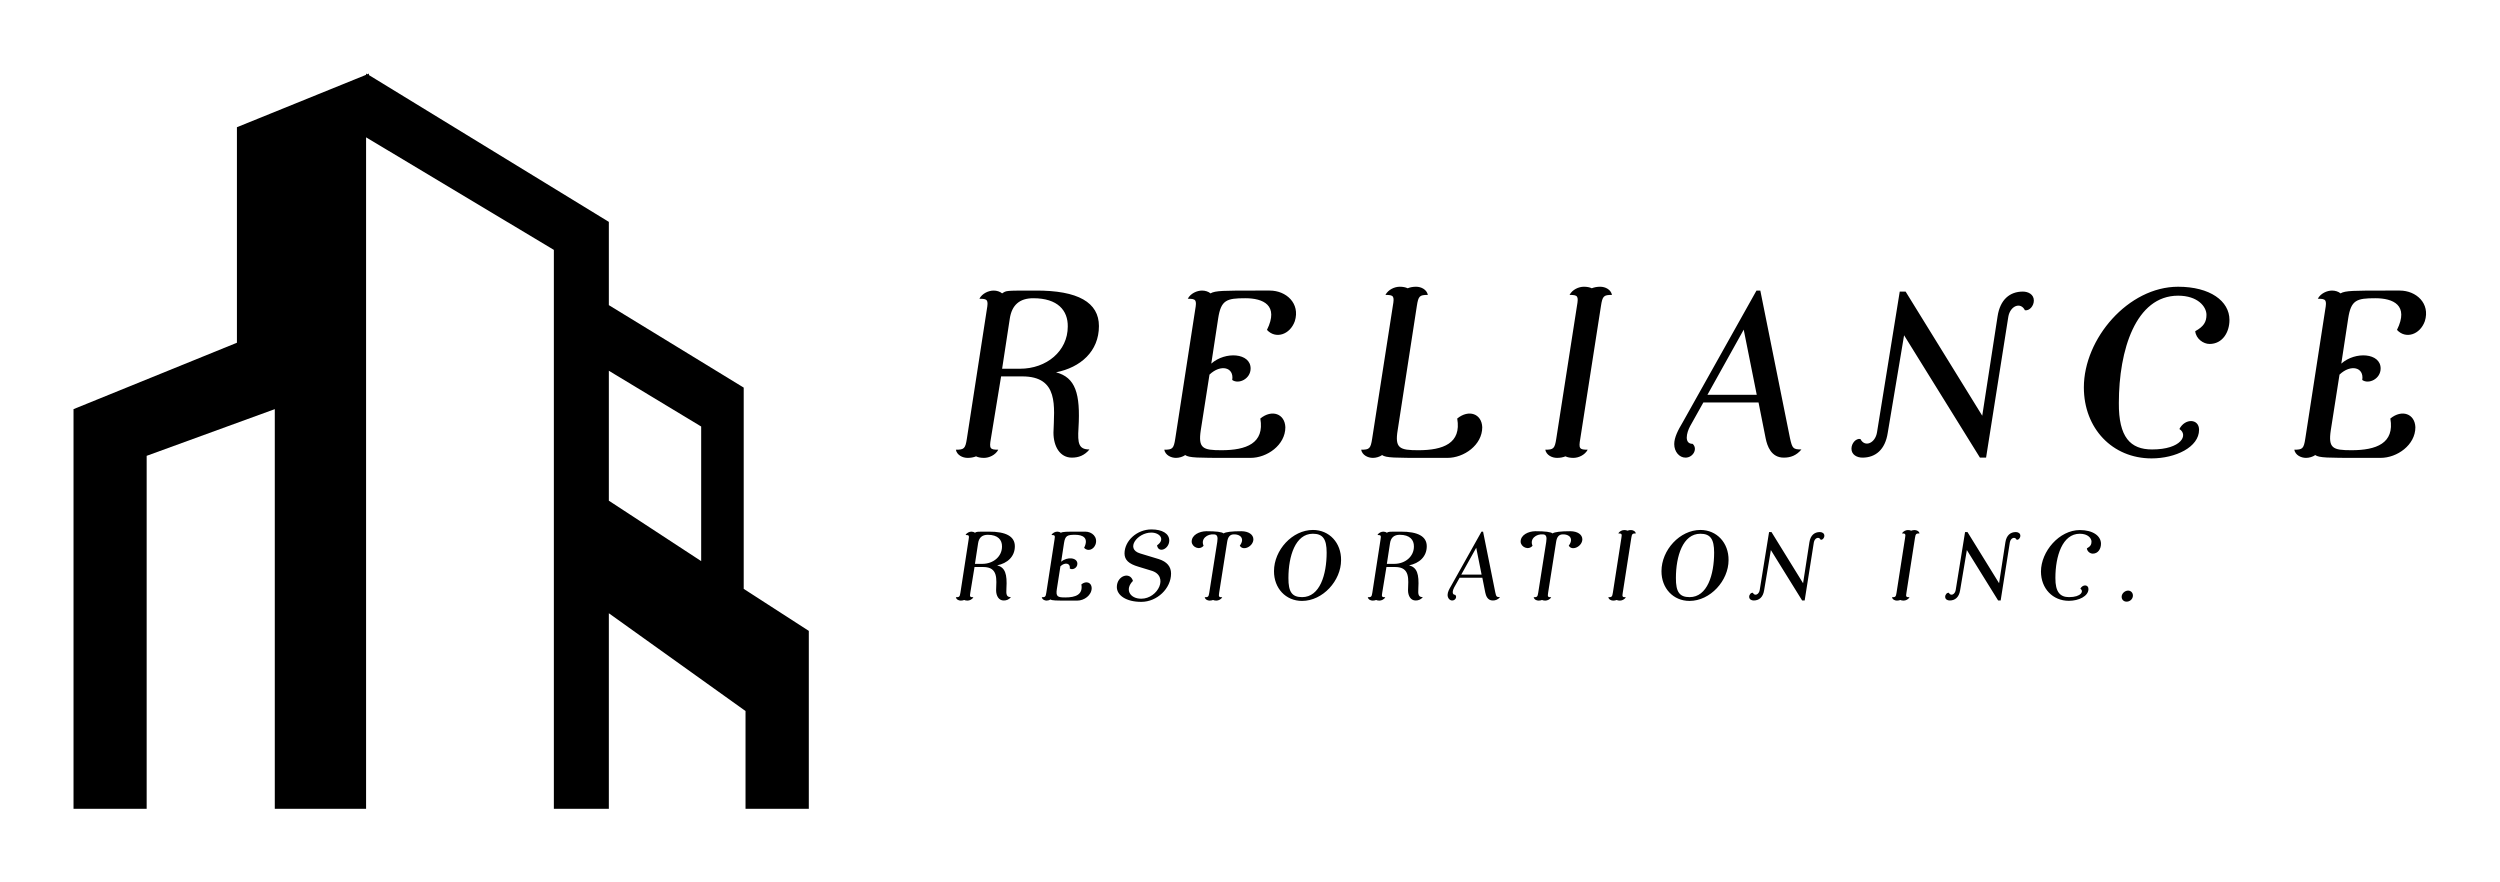
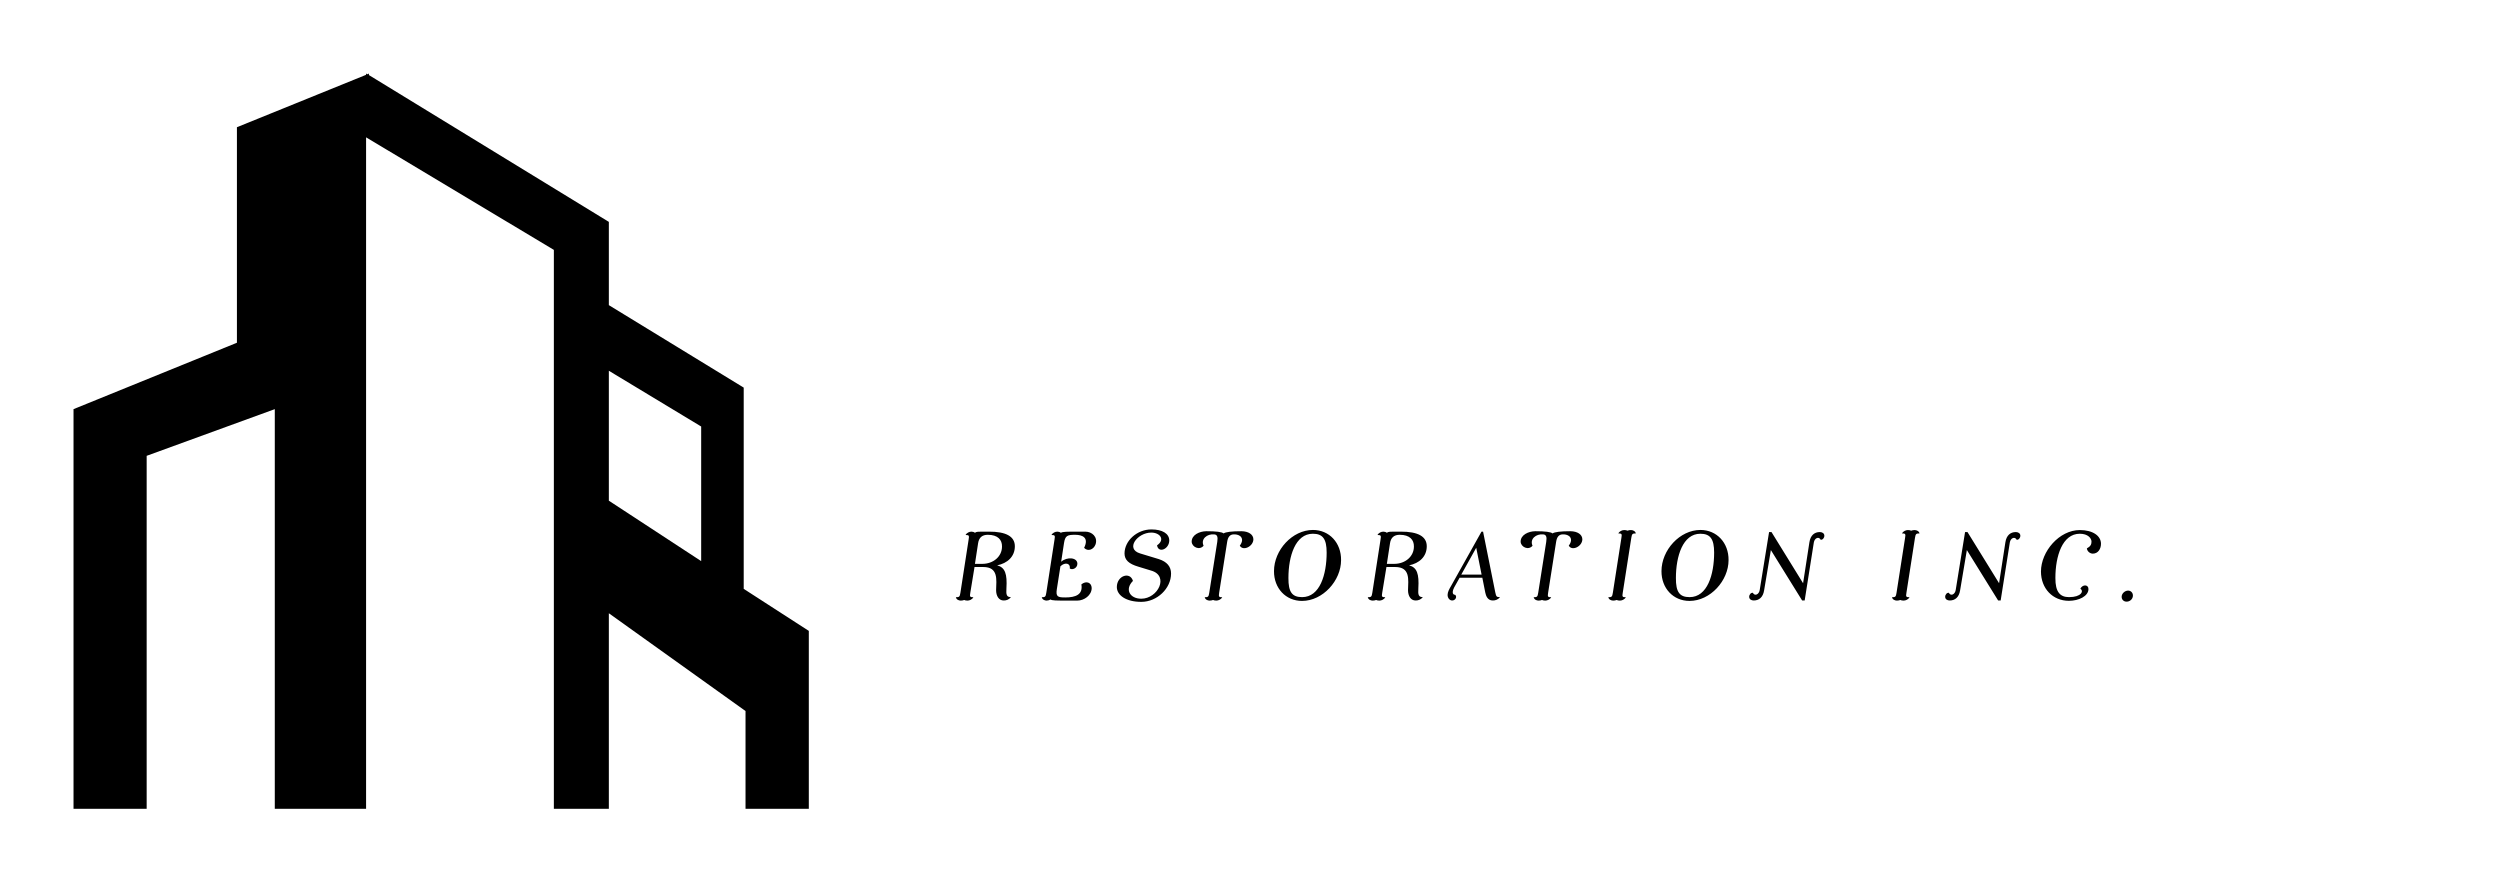
<svg xmlns="http://www.w3.org/2000/svg" version="1.1" width="3187.5" height="1125" viewBox="0 0 3187.5 1125">
  <g transform="scale(9.375) translate(10, 10)">
    <defs id="SvgjsDefs1419">
      <linearGradient id="SvgjsLinearGradient1426">
        <stop id="SvgjsStop1427" stop-color="#8f5e25" offset="0" />
        <stop id="SvgjsStop1428" stop-color="#fbf4a1" offset="0.5" />
        <stop id="SvgjsStop1429" stop-color="#8f5e25" offset="1" />
      </linearGradient>
      <linearGradient id="SvgjsLinearGradient1430">
        <stop id="SvgjsStop1431" stop-color="#8f5e25" offset="0" />
        <stop id="SvgjsStop1432" stop-color="#fbf4a1" offset="0.5" />
        <stop id="SvgjsStop1433" stop-color="#8f5e25" offset="1" />
      </linearGradient>
      <linearGradient id="SvgjsLinearGradient1434">
        <stop id="SvgjsStop1435" stop-color="#8f5e25" offset="0" />
        <stop id="SvgjsStop1436" stop-color="#fbf4a1" offset="0.5" />
        <stop id="SvgjsStop1437" stop-color="#8f5e25" offset="1" />
      </linearGradient>
    </defs>
    <g id="SvgjsG1420" featureKey="V4V1qj-0" transform="matrix(35.273,0,0,35.273,-38.166,-38.201)" fill="#000">
      <g>
        <path d="M1.364,2.557l0.494-0.18v1.541h0.009H2.21V1.329l0.724,0.434v2.155h0.105h0.048h0.059V3.164l0.527,0.377   v0.377h0.244V3.232L3.666,3.07V2.294L3.146,1.976V1.655L2.221,1.089V1.083L2.215,1.086L2.21,1.083v0.005L1.712,1.29v0.831   l-0.63,0.256v1.541h0.282V2.557z M3.146,2.229l0.356,0.215v0.519L3.146,2.73V2.229z" />
      </g>
    </g>
    <g id="SvgjsG1421" featureKey="nameFeature-0" transform="matrix(1.737,0,0,1.737,117.985,17.289)" fill="#000">
-       <path d="M11.62 19.48 c-0.4 0.48 -0.86 0.64 -1.38 0.64 c-0.92 0 -1.44 -0.86 -1.44 -1.96 c0.06 -2.04 0.44 -4.4 -2.44 -4.4 l-1.66 0 l-0.8 4.88 c-0.14 0.78 -0.06 0.86 0.58 0.86 c-0.22 0.42 -0.72 0.64 -1.12 0.64 c-0.24 0 -0.46 -0.04 -0.62 -0.12 c-0.2 0.08 -0.42 0.12 -0.66 0.12 c-0.4 0 -0.84 -0.22 -0.92 -0.64 c0.64 0 0.74 -0.08 0.86 -0.86 l1.56 -10.1 c0.14 -0.78 0.06 -0.86 -0.58 -0.86 c0.22 -0.42 0.72 -0.64 1.12 -0.64 c0.24 0 0.5 0.08 0.66 0.22 c0.36 -0.22 0.16 -0.22 2.6 -0.22 c3.36 -0.02 4.98 0.94 4.98 2.78 c0 1.98 -1.44 3.24 -3.36 3.62 c1.52 0.4 1.92 1.66 1.76 4.36 c-0.08 1.22 0.02 1.68 0.86 1.68 z M4.78 13.16 l1.4 0 c2.08 0 3.74 -1.38 3.74 -3.3 c0.02 -1.26 -0.78 -2.22 -2.7 -2.22 c-1.08 0 -1.68 0.54 -1.84 1.6 z M18.396 20.14 c-0.4 0 -0.84 -0.22 -0.92 -0.64 c0.64 0 0.74 -0.08 0.86 -0.86 l1.56 -10.1 c0.14 -0.78 0.06 -0.86 -0.58 -0.86 c0.22 -0.42 0.72 -0.64 1.12 -0.64 c0.24 0 0.5 0.08 0.66 0.22 c0.36 -0.22 1.08 -0.22 3.52 -0.22 l1.12 0 c1.28 0 2.4 1 1.96 2.4 c-0.38 1.06 -1.5 1.42 -2.18 0.68 c0.96 -1.94 -0.3 -2.48 -1.7 -2.48 c-1.46 0 -1.9 0.14 -2.12 1.58 l-0.54 3.54 c1.1 -0.98 3.08 -0.84 3.08 0.38 c0 0.82 -0.94 1.26 -1.44 0.9 c0.16 -1 -0.9 -1.26 -1.78 -0.42 l-0.68 4.34 c-0.22 1.44 0.16 1.58 1.62 1.58 c1.94 0 3.38 -0.54 3.04 -2.48 c0.9 -0.74 1.92 -0.38 1.96 0.68 c0 1.4 -1.44 2.4 -2.72 2.4 l-1.66 0 c-2.44 0 -3.16 0 -3.46 -0.22 c-0.2 0.14 -0.48 0.22 -0.72 0.22 z M34.532 19.92 c-0.2 0.14 -0.48 0.22 -0.72 0.22 c-0.4 0 -0.84 -0.22 -0.92 -0.64 c0.64 0 0.74 -0.08 0.86 -0.86 l1.62 -10.4 c0.14 -0.78 0.06 -0.86 -0.58 -0.86 c0.22 -0.42 0.72 -0.64 1.12 -0.64 c0.24 0 0.46 0.04 0.62 0.12 c0.2 -0.08 0.42 -0.12 0.66 -0.12 c0.4 0 0.84 0.22 0.92 0.64 c-0.64 0 -0.74 0.08 -0.86 0.86 l-1.5 9.72 c-0.24 1.44 0.16 1.58 1.62 1.58 c1.94 0 3.38 -0.54 3.04 -2.48 c0.9 -0.74 1.92 -0.38 1.96 0.68 c0 1.4 -1.44 2.4 -2.72 2.4 l-1.66 0 c-2.44 0 -3.16 0 -3.46 -0.22 z M51.668 8.24 l-1.62 10.4 c-0.14 0.78 -0.06 0.86 0.58 0.86 c-0.22 0.42 -0.72 0.64 -1.12 0.64 c-0.24 0 -0.46 -0.04 -0.62 -0.12 c-0.2 0.08 -0.42 0.12 -0.66 0.12 c-0.4 0 -0.84 -0.22 -0.92 -0.64 c0.64 0 0.74 -0.08 0.86 -0.86 l1.62 -10.4 c0.14 -0.78 0.06 -0.86 -0.58 -0.86 c0.22 -0.42 0.72 -0.64 1.12 -0.64 c0.24 0 0.46 0.04 0.62 0.12 c0.2 -0.08 0.42 -0.12 0.66 -0.12 c0.4 0 0.84 0.22 0.92 0.64 c-0.64 0 -0.74 0.08 -0.86 0.86 z M58.284 20.12 c-0.48 0 -0.88 -0.46 -0.88 -1.06 c0 -0.52 0.3 -1.1 0.66 -1.7 l5.78 -10.32 l0.3 0 l2.32 11.54 c0.18 0.82 0.24 0.9 0.9 0.9 c-0.4 0.48 -0.86 0.64 -1.38 0.64 c-1 0 -1.3 -0.92 -1.42 -1.5 l-0.56 -2.82 l-4.32 0 l-1.04 1.86 c-0.28 0.52 -0.48 1.38 0.2 1.38 c0.42 0.38 0.04 1.08 -0.56 1.08 z M60.004 15.2 l3.86 0 l-1.02 -5.1 z M73.28 18.14 l1.78 -11.02 l0.46 0 l6 9.72 l1.2 -7.78 c0.2 -1.32 0.96 -1.94 1.98 -1.94 c0.42 0 0.86 0.22 0.86 0.7 c0 0.42 -0.34 0.82 -0.7 0.76 c-0.34 -0.68 -1.16 -0.34 -1.3 0.52 l-1.74 11.02 l-0.48 0 l-5.94 -9.58 l-1.28 7.64 c-0.2 1.32 -0.96 1.94 -1.98 1.94 c-0.42 0 -0.86 -0.22 -0.86 -0.7 c0 -0.42 0.34 -0.82 0.7 -0.76 c0.34 0.68 1.16 0.34 1.3 -0.52 z M94.816 19.48 c2.3 0 2.86 -1.14 2.14 -1.6 c0.44 -0.86 1.54 -0.82 1.54 0.06 c0 1.36 -1.84 2.24 -3.72 2.24 c-3.06 0 -5.3 -2.34 -5.3 -5.56 c0 -3.82 3.48 -7.88 7.38 -7.88 c2.5 0 4.02 1.12 4.02 2.6 c0 0.96 -0.54 1.88 -1.56 1.88 c-0.48 0 -1.06 -0.4 -1.12 -1 c0.66 -0.36 0.88 -0.72 0.88 -1.28 c0 -0.64 -0.68 -1.5 -2.22 -1.5 c-3.32 0 -4.64 4.26 -4.64 8.4 c-0.02 2.68 0.9 3.64 2.6 3.64 z M106.872 20.14 c-0.4 0 -0.84 -0.22 -0.92 -0.64 c0.64 0 0.74 -0.08 0.86 -0.86 l1.56 -10.1 c0.14 -0.78 0.06 -0.86 -0.58 -0.86 c0.22 -0.42 0.72 -0.64 1.12 -0.64 c0.24 0 0.5 0.08 0.66 0.22 c0.36 -0.22 1.08 -0.22 3.52 -0.22 l1.12 0 c1.28 0 2.4 1 1.96 2.4 c-0.38 1.06 -1.5 1.42 -2.18 0.68 c0.96 -1.94 -0.3 -2.48 -1.7 -2.48 c-1.46 0 -1.9 0.14 -2.12 1.58 l-0.54 3.54 c1.1 -0.98 3.08 -0.84 3.08 0.38 c0 0.82 -0.94 1.26 -1.44 0.9 c0.16 -1 -0.9 -1.26 -1.78 -0.42 l-0.68 4.34 c-0.22 1.44 0.16 1.58 1.62 1.58 c1.94 0 3.38 -0.54 3.04 -2.48 c0.9 -0.74 1.92 -0.38 1.96 0.68 c0 1.4 -1.44 2.4 -2.72 2.4 l-1.66 0 c-2.44 0 -3.16 0 -3.46 -0.22 c-0.2 0.14 -0.48 0.22 -0.72 0.22 z" />
-     </g>
+       </g>
    <g id="SvgjsG1422" featureKey="KAJiUP-0" transform="matrix(0.716,0,0,0.716,119.17,57.262)" fill="#000">
      <path d="M11.62 19.48 c-0.4 0.48 -0.86 0.64 -1.38 0.64 c-0.92 0 -1.44 -0.86 -1.44 -1.96 c0.06 -2.04 0.44 -4.4 -2.44 -4.4 l-1.66 0 l-0.8 4.88 c-0.14 0.78 -0.06 0.86 0.58 0.86 c-0.22 0.42 -0.72 0.64 -1.12 0.64 c-0.24 0 -0.46 -0.04 -0.62 -0.12 c-0.2 0.08 -0.42 0.12 -0.66 0.12 c-0.4 0 -0.84 -0.22 -0.92 -0.64 c0.64 0 0.74 -0.08 0.86 -0.86 l1.56 -10.1 c0.14 -0.78 0.06 -0.86 -0.58 -0.86 c0.22 -0.42 0.72 -0.64 1.12 -0.64 c0.24 0 0.5 0.08 0.66 0.22 c0.36 -0.22 0.16 -0.22 2.6 -0.22 c3.36 -0.02 4.98 0.94 4.98 2.78 c0 1.98 -1.44 3.24 -3.36 3.62 c1.52 0.4 1.92 1.66 1.76 4.36 c-0.08 1.22 0.02 1.68 0.86 1.68 z M4.78 13.16 l1.4 0 c2.08 0 3.74 -1.38 3.74 -3.3 c0.02 -1.26 -0.78 -2.22 -2.7 -2.22 c-1.08 0 -1.68 0.54 -1.84 1.6 z M18.396 20.14 c-0.4 0 -0.84 -0.22 -0.92 -0.64 c0.64 0 0.74 -0.08 0.86 -0.86 l1.56 -10.1 c0.14 -0.78 0.06 -0.86 -0.58 -0.86 c0.22 -0.42 0.72 -0.64 1.12 -0.64 c0.24 0 0.5 0.08 0.66 0.22 c0.36 -0.22 1.08 -0.22 3.52 -0.22 l1.12 0 c1.28 0 2.4 1 1.96 2.4 c-0.38 1.06 -1.5 1.42 -2.18 0.68 c0.96 -1.94 -0.3 -2.48 -1.7 -2.48 c-1.46 0 -1.9 0.14 -2.12 1.58 l-0.54 3.54 c1.1 -0.98 3.08 -0.84 3.08 0.38 c0 0.82 -0.94 1.26 -1.44 0.9 c0.16 -1 -0.9 -1.26 -1.78 -0.42 l-0.68 4.34 c-0.22 1.44 0.16 1.58 1.62 1.58 c1.94 0 3.38 -0.54 3.04 -2.48 c0.9 -0.74 1.92 -0.38 1.96 0.68 c0 1.4 -1.44 2.4 -2.72 2.4 l-1.66 0 c-2.44 0 -3.16 0 -3.46 -0.22 c-0.2 0.14 -0.48 0.22 -0.72 0.22 z M36.372 20.38 c-2.9 0 -4.64 -1.26 -4.64 -2.82 c0 -2.16 2.52 -3 3.06 -1.16 c-1.6 1.6 -0.6 3.38 1.58 3.38 c3.18 0 5.34 -4.36 1.88 -5.34 l-2.42 -0.74 c-1.84 -0.54 -2.62 -1.28 -2.64 -2.5 c0 -2.44 2.38 -4.58 5.1 -4.58 c2.1 0 3.38 0.8 3.4 2.08 c0 1.68 -2.08 2.52 -2.32 0.94 c1.6 -1.1 0.54 -2.42 -1.1 -2.42 c-2.64 0 -4.98 3.1 -2.12 3.96 l3.56 1.08 c1.54 0.5 2.32 1.42 2.32 2.74 c0 2.84 -2.66 5.38 -5.66 5.38 z M49.348 20.14 c-0.4 0 -0.84 -0.22 -0.92 -0.64 c0.64 0 0.74 -0.08 0.86 -0.86 l1.52 -9.66 c0.14 -0.92 0.02 -1.38 -0.6 -1.42 c-1.32 -0.12 -2.58 0.86 -2 2.16 c-0.78 0.94 -2.24 0.24 -2.26 -0.78 c0 -1.28 1.46 -1.96 2.78 -1.98 c1.9 0 2.96 0.14 3.28 0.42 c0.4 -0.28 1.56 -0.42 3.4 -0.42 c1.34 0.02 2.24 0.62 2.26 1.52 c0 1.38 -1.98 2.32 -2.58 1.22 c1 -1.32 0.12 -2.22 -1.2 -2.14 c-0.7 0.04 -1.06 0.52 -1.2 1.42 l-1.52 9.66 c-0.12 0.78 -0.06 0.86 0.58 0.86 c-0.22 0.42 -0.72 0.64 -1.12 0.64 c-0.24 0 -0.46 -0.04 -0.62 -0.12 c-0.2 0.08 -0.42 0.12 -0.66 0.12 z M66.904 20.2 c-3.08 0 -5.34 -2.4 -5.32 -5.66 c0 -4 3.48 -7.82 7.4 -7.82 c3.1 0 5.38 2.44 5.34 5.74 c0 3.88 -3.46 7.74 -7.42 7.74 z M66.924 19.48 c3.38 0 4.66 -4.28 4.66 -8.46 c0 -2.6 -0.74 -3.58 -2.62 -3.58 c-3.32 0 -4.64 4.26 -4.64 8.4 c-0.02 2.68 0.7 3.64 2.6 3.64 z M89.86 19.48 c-0.4 0.48 -0.86 0.64 -1.38 0.64 c-0.92 0 -1.44 -0.86 -1.44 -1.96 c0.06 -2.04 0.44 -4.4 -2.44 -4.4 l-1.66 0 l-0.8 4.88 c-0.14 0.78 -0.06 0.86 0.58 0.86 c-0.22 0.42 -0.72 0.64 -1.12 0.64 c-0.24 0 -0.46 -0.04 -0.62 -0.12 c-0.2 0.08 -0.42 0.12 -0.66 0.12 c-0.4 0 -0.84 -0.22 -0.92 -0.64 c0.64 0 0.74 -0.08 0.86 -0.86 l1.56 -10.1 c0.14 -0.78 0.06 -0.86 -0.58 -0.86 c0.22 -0.42 0.72 -0.64 1.12 -0.64 c0.24 0 0.5 0.08 0.66 0.22 c0.36 -0.22 0.16 -0.22 2.6 -0.22 c3.36 -0.02 4.98 0.94 4.98 2.78 c0 1.98 -1.44 3.24 -3.36 3.62 c1.52 0.4 1.92 1.66 1.76 4.36 c-0.08 1.22 0.02 1.68 0.86 1.68 z M83.02 13.16 l1.4 0 c2.08 0 3.74 -1.38 3.74 -3.3 c0.02 -1.26 -0.78 -2.22 -2.7 -2.22 c-1.08 0 -1.68 0.54 -1.84 1.6 z M95.436 20.12 c-0.48 0 -0.88 -0.46 -0.88 -1.06 c0 -0.52 0.3 -1.1 0.66 -1.7 l5.78 -10.32 l0.3 0 l2.32 11.54 c0.18 0.82 0.24 0.9 0.9 0.9 c-0.4 0.48 -0.86 0.64 -1.38 0.64 c-1 0 -1.3 -0.92 -1.42 -1.5 l-0.56 -2.82 l-4.32 0 l-1.04 1.86 c-0.28 0.52 -0.48 1.38 0.2 1.38 c0.42 0.38 0.04 1.08 -0.56 1.08 z M97.156 15.2 l3.86 0 l-1.02 -5.1 z M111.832 20.14 c-0.4 0 -0.84 -0.22 -0.92 -0.64 c0.64 0 0.74 -0.08 0.86 -0.86 l1.52 -9.66 c0.14 -0.92 0.02 -1.38 -0.6 -1.42 c-1.32 -0.12 -2.58 0.86 -2 2.16 c-0.78 0.94 -2.24 0.24 -2.26 -0.78 c0 -1.28 1.46 -1.96 2.78 -1.98 c1.9 0 2.96 0.14 3.28 0.42 c0.4 -0.28 1.56 -0.42 3.4 -0.42 c1.34 0.02 2.24 0.62 2.26 1.52 c0 1.38 -1.98 2.32 -2.58 1.22 c1 -1.32 0.12 -2.22 -1.2 -2.14 c-0.7 0.04 -1.06 0.52 -1.2 1.42 l-1.52 9.66 c-0.12 0.78 -0.06 0.86 0.58 0.86 c-0.22 0.42 -0.72 0.64 -1.12 0.64 c-0.24 0 -0.46 -0.04 -0.62 -0.12 c-0.2 0.08 -0.42 0.12 -0.66 0.12 z M129.448 8.24 l-1.62 10.4 c-0.14 0.78 -0.06 0.86 0.58 0.86 c-0.22 0.42 -0.72 0.64 -1.12 0.64 c-0.24 0 -0.46 -0.04 -0.62 -0.12 c-0.2 0.08 -0.42 0.12 -0.66 0.12 c-0.4 0 -0.84 -0.22 -0.92 -0.64 c0.64 0 0.74 -0.08 0.86 -0.86 l1.62 -10.4 c0.14 -0.78 0.06 -0.86 -0.58 -0.86 c0.22 -0.42 0.72 -0.64 1.12 -0.64 c0.24 0 0.46 0.04 0.62 0.12 c0.2 -0.08 0.42 -0.12 0.66 -0.12 c0.4 0 0.84 0.22 0.92 0.64 c-0.64 0 -0.74 0.08 -0.86 0.86 z M140.504 20.2 c-3.08 0 -5.34 -2.4 -5.32 -5.66 c0 -4 3.48 -7.82 7.4 -7.82 c3.1 0 5.38 2.44 5.34 5.74 c0 3.88 -3.46 7.74 -7.42 7.74 z M140.524 19.48 c3.38 0 4.66 -4.28 4.66 -8.46 c0 -2.6 -0.74 -3.58 -2.62 -3.58 c-3.32 0 -4.64 4.26 -4.64 8.4 c-0.02 2.68 0.7 3.64 2.6 3.64 z M153.84 18.14 l1.78 -11.02 l0.46 0 l6 9.72 l1.2 -7.78 c0.2 -1.32 0.96 -1.94 1.98 -1.94 c0.42 0 0.86 0.22 0.86 0.7 c0 0.42 -0.34 0.82 -0.7 0.76 c-0.34 -0.68 -1.16 -0.34 -1.3 0.52 l-1.74 11.02 l-0.48 0 l-5.94 -9.58 l-1.28 7.64 c-0.2 1.32 -0.96 1.94 -1.98 1.94 c-0.42 0 -0.86 -0.22 -0.86 -0.7 c0 -0.42 0.34 -0.82 0.7 -0.76 c0.34 0.68 1.16 0.34 1.3 -0.52 z M183.332 8.24 l-1.62 10.4 c-0.14 0.78 -0.06 0.86 0.58 0.86 c-0.22 0.42 -0.72 0.64 -1.12 0.64 c-0.24 0 -0.46 -0.04 -0.62 -0.12 c-0.2 0.08 -0.42 0.12 -0.66 0.12 c-0.4 0 -0.84 -0.22 -0.92 -0.64 c0.64 0 0.74 -0.08 0.86 -0.86 l1.62 -10.4 c0.14 -0.78 0.06 -0.86 -0.58 -0.86 c0.22 -0.42 0.72 -0.64 1.12 -0.64 c0.24 0 0.46 0.04 0.62 0.12 c0.2 -0.08 0.42 -0.12 0.66 -0.12 c0.4 0 0.84 0.22 0.92 0.64 c-0.64 0 -0.74 0.08 -0.86 0.86 z M191.068 18.14 l1.78 -11.02 l0.46 0 l6 9.72 l1.2 -7.78 c0.2 -1.32 0.96 -1.94 1.98 -1.94 c0.42 0 0.86 0.22 0.86 0.7 c0 0.42 -0.34 0.82 -0.7 0.76 c-0.34 -0.68 -1.16 -0.34 -1.3 0.52 l-1.74 11.02 l-0.48 0 l-5.94 -9.58 l-1.28 7.64 c-0.2 1.32 -0.96 1.94 -1.98 1.94 c-0.42 0 -0.86 -0.22 -0.86 -0.7 c0 -0.42 0.34 -0.82 0.7 -0.76 c0.34 0.68 1.16 0.34 1.3 -0.52 z M212.604 19.48 c2.3 0 2.86 -1.14 2.14 -1.6 c0.44 -0.86 1.54 -0.82 1.54 0.06 c0 1.36 -1.84 2.24 -3.72 2.24 c-3.06 0 -5.3 -2.34 -5.3 -5.56 c0 -3.82 3.48 -7.88 7.38 -7.88 c2.5 0 4.02 1.12 4.02 2.6 c0 0.96 -0.54 1.88 -1.56 1.88 c-0.48 0 -1.06 -0.4 -1.12 -1 c0.66 -0.36 0.88 -0.72 0.88 -1.28 c0 -0.64 -0.68 -1.5 -2.22 -1.5 c-3.32 0 -4.64 4.26 -4.64 8.4 c-0.02 2.68 0.9 3.64 2.6 3.64 z M223.52 20.34 c-0.6 0 -1 -0.48 -0.92 -1.06 c0.08 -0.56 0.64 -1.04 1.22 -1.04 c0.56 0 0.98 0.48 0.9 1.08 s-0.6 1.02 -1.2 1.02 z" />
    </g>
  </g>
</svg>